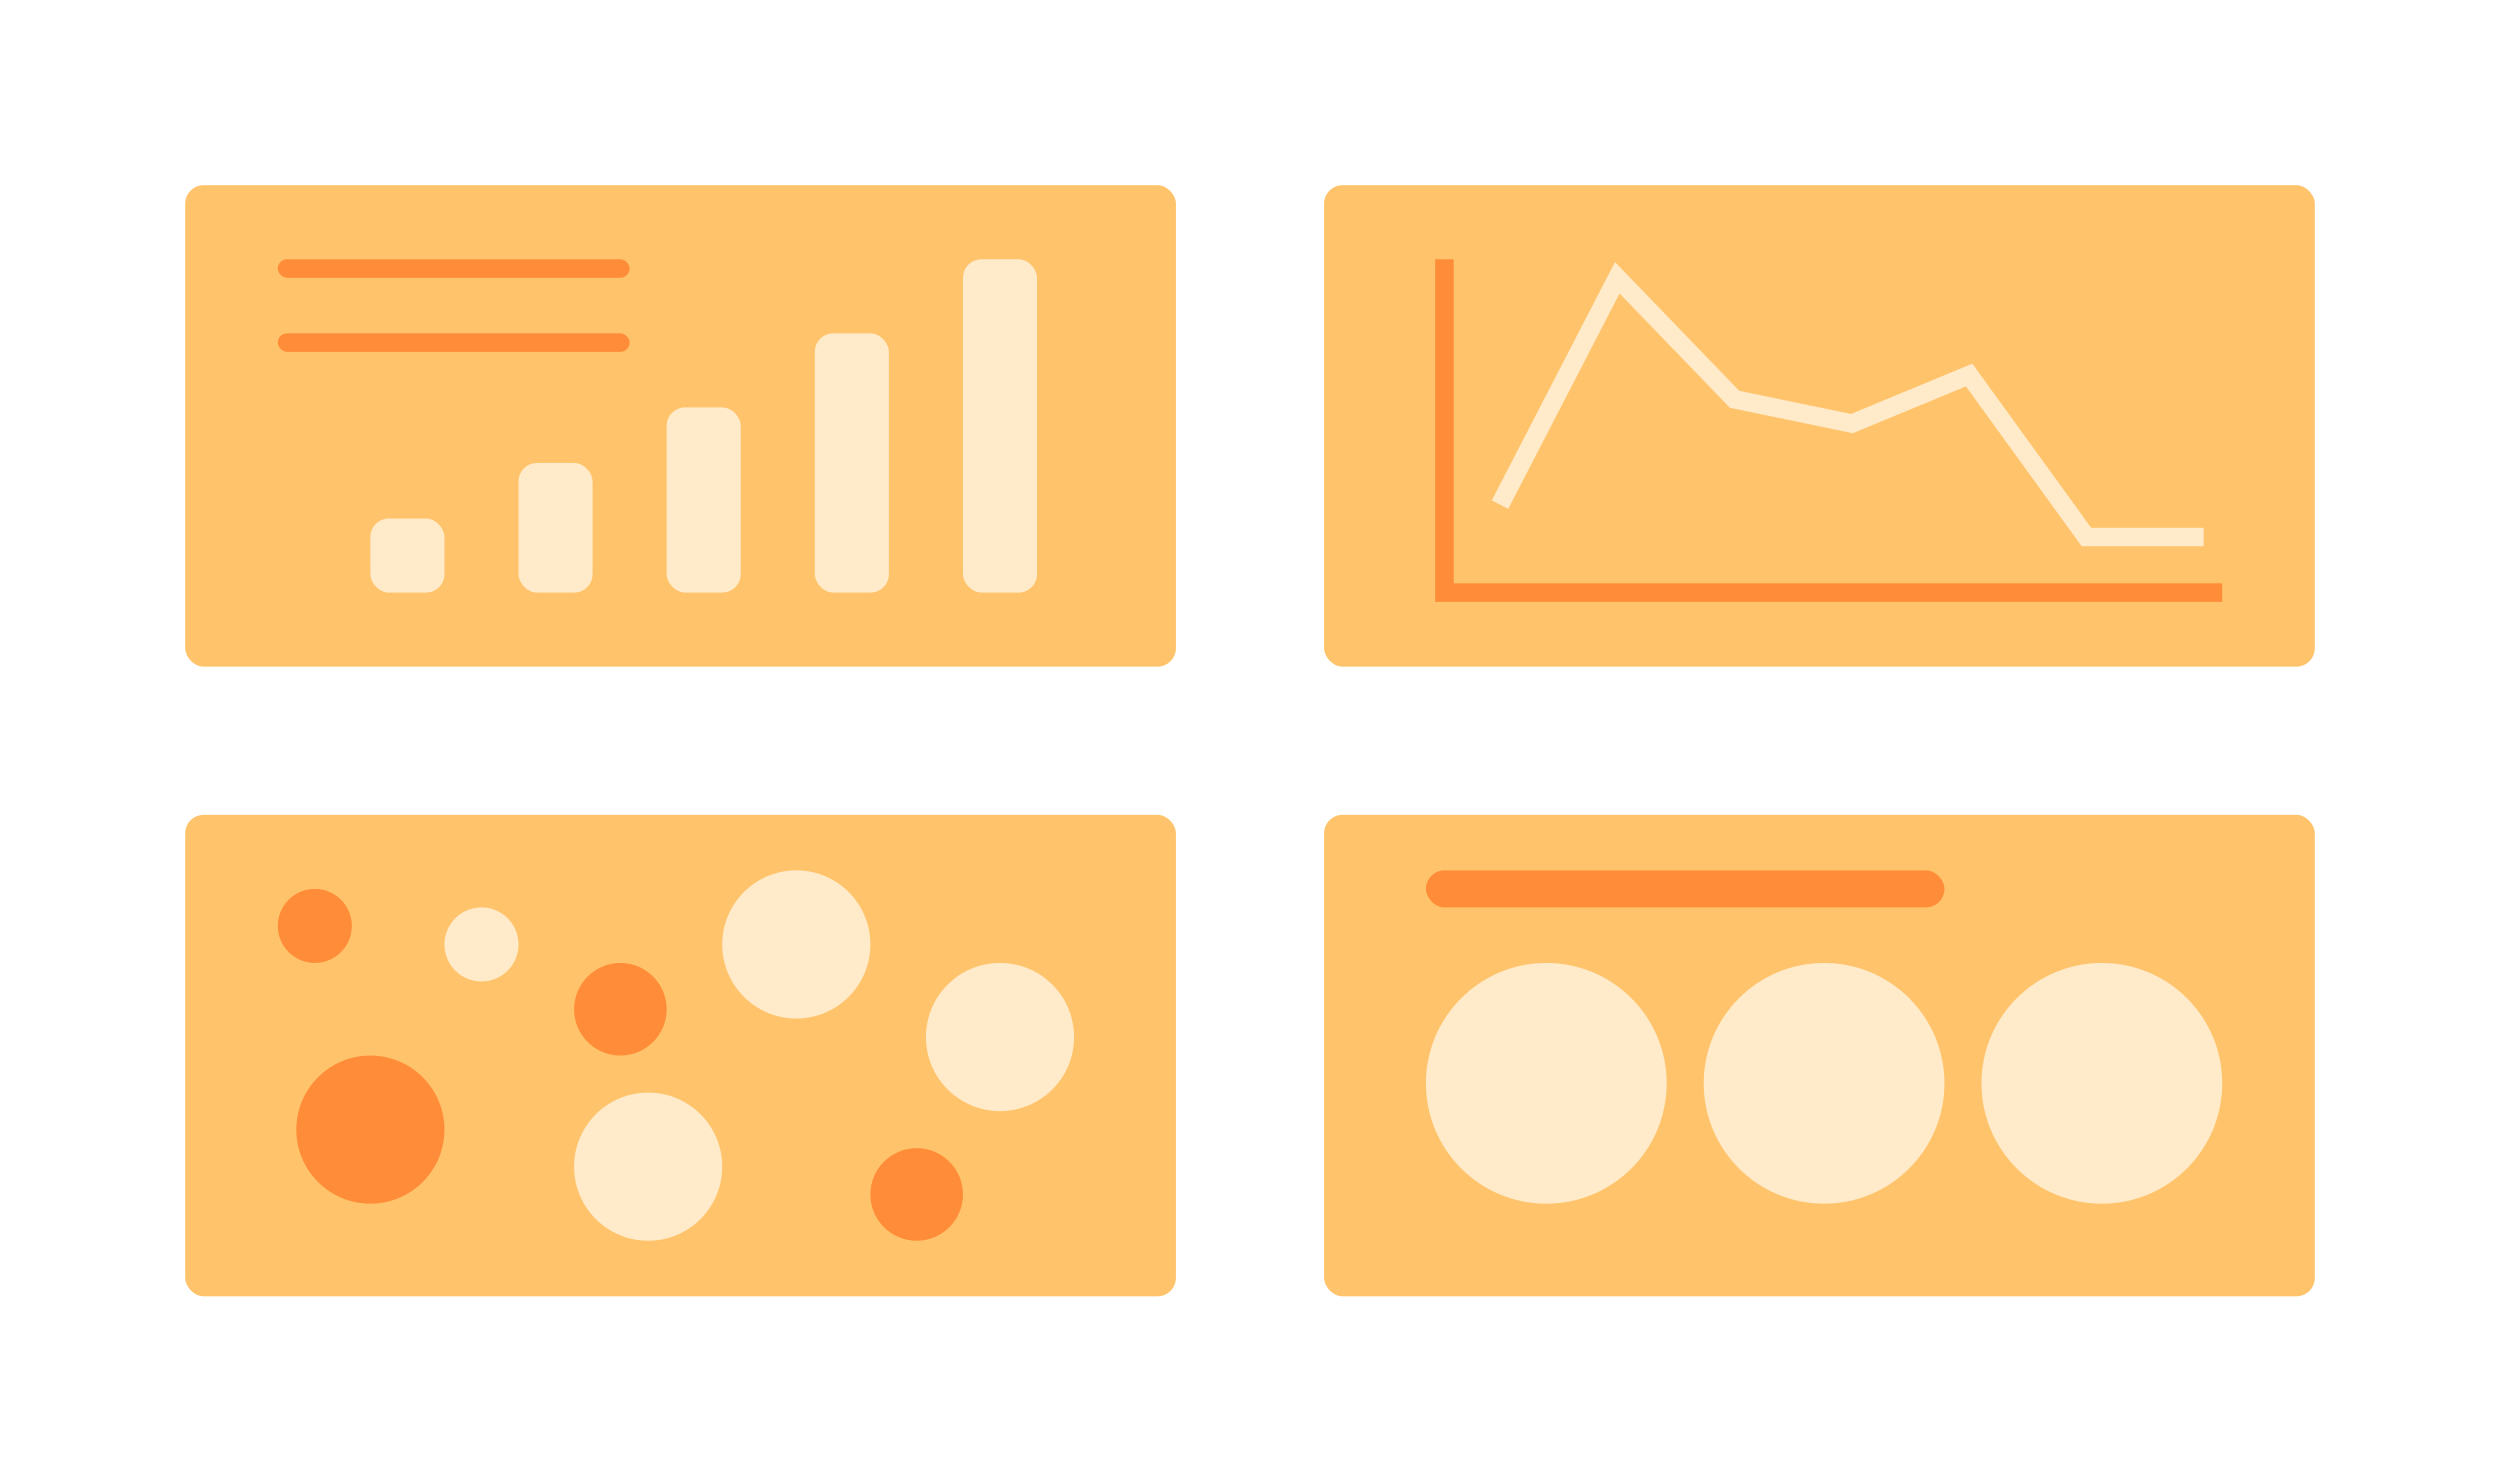
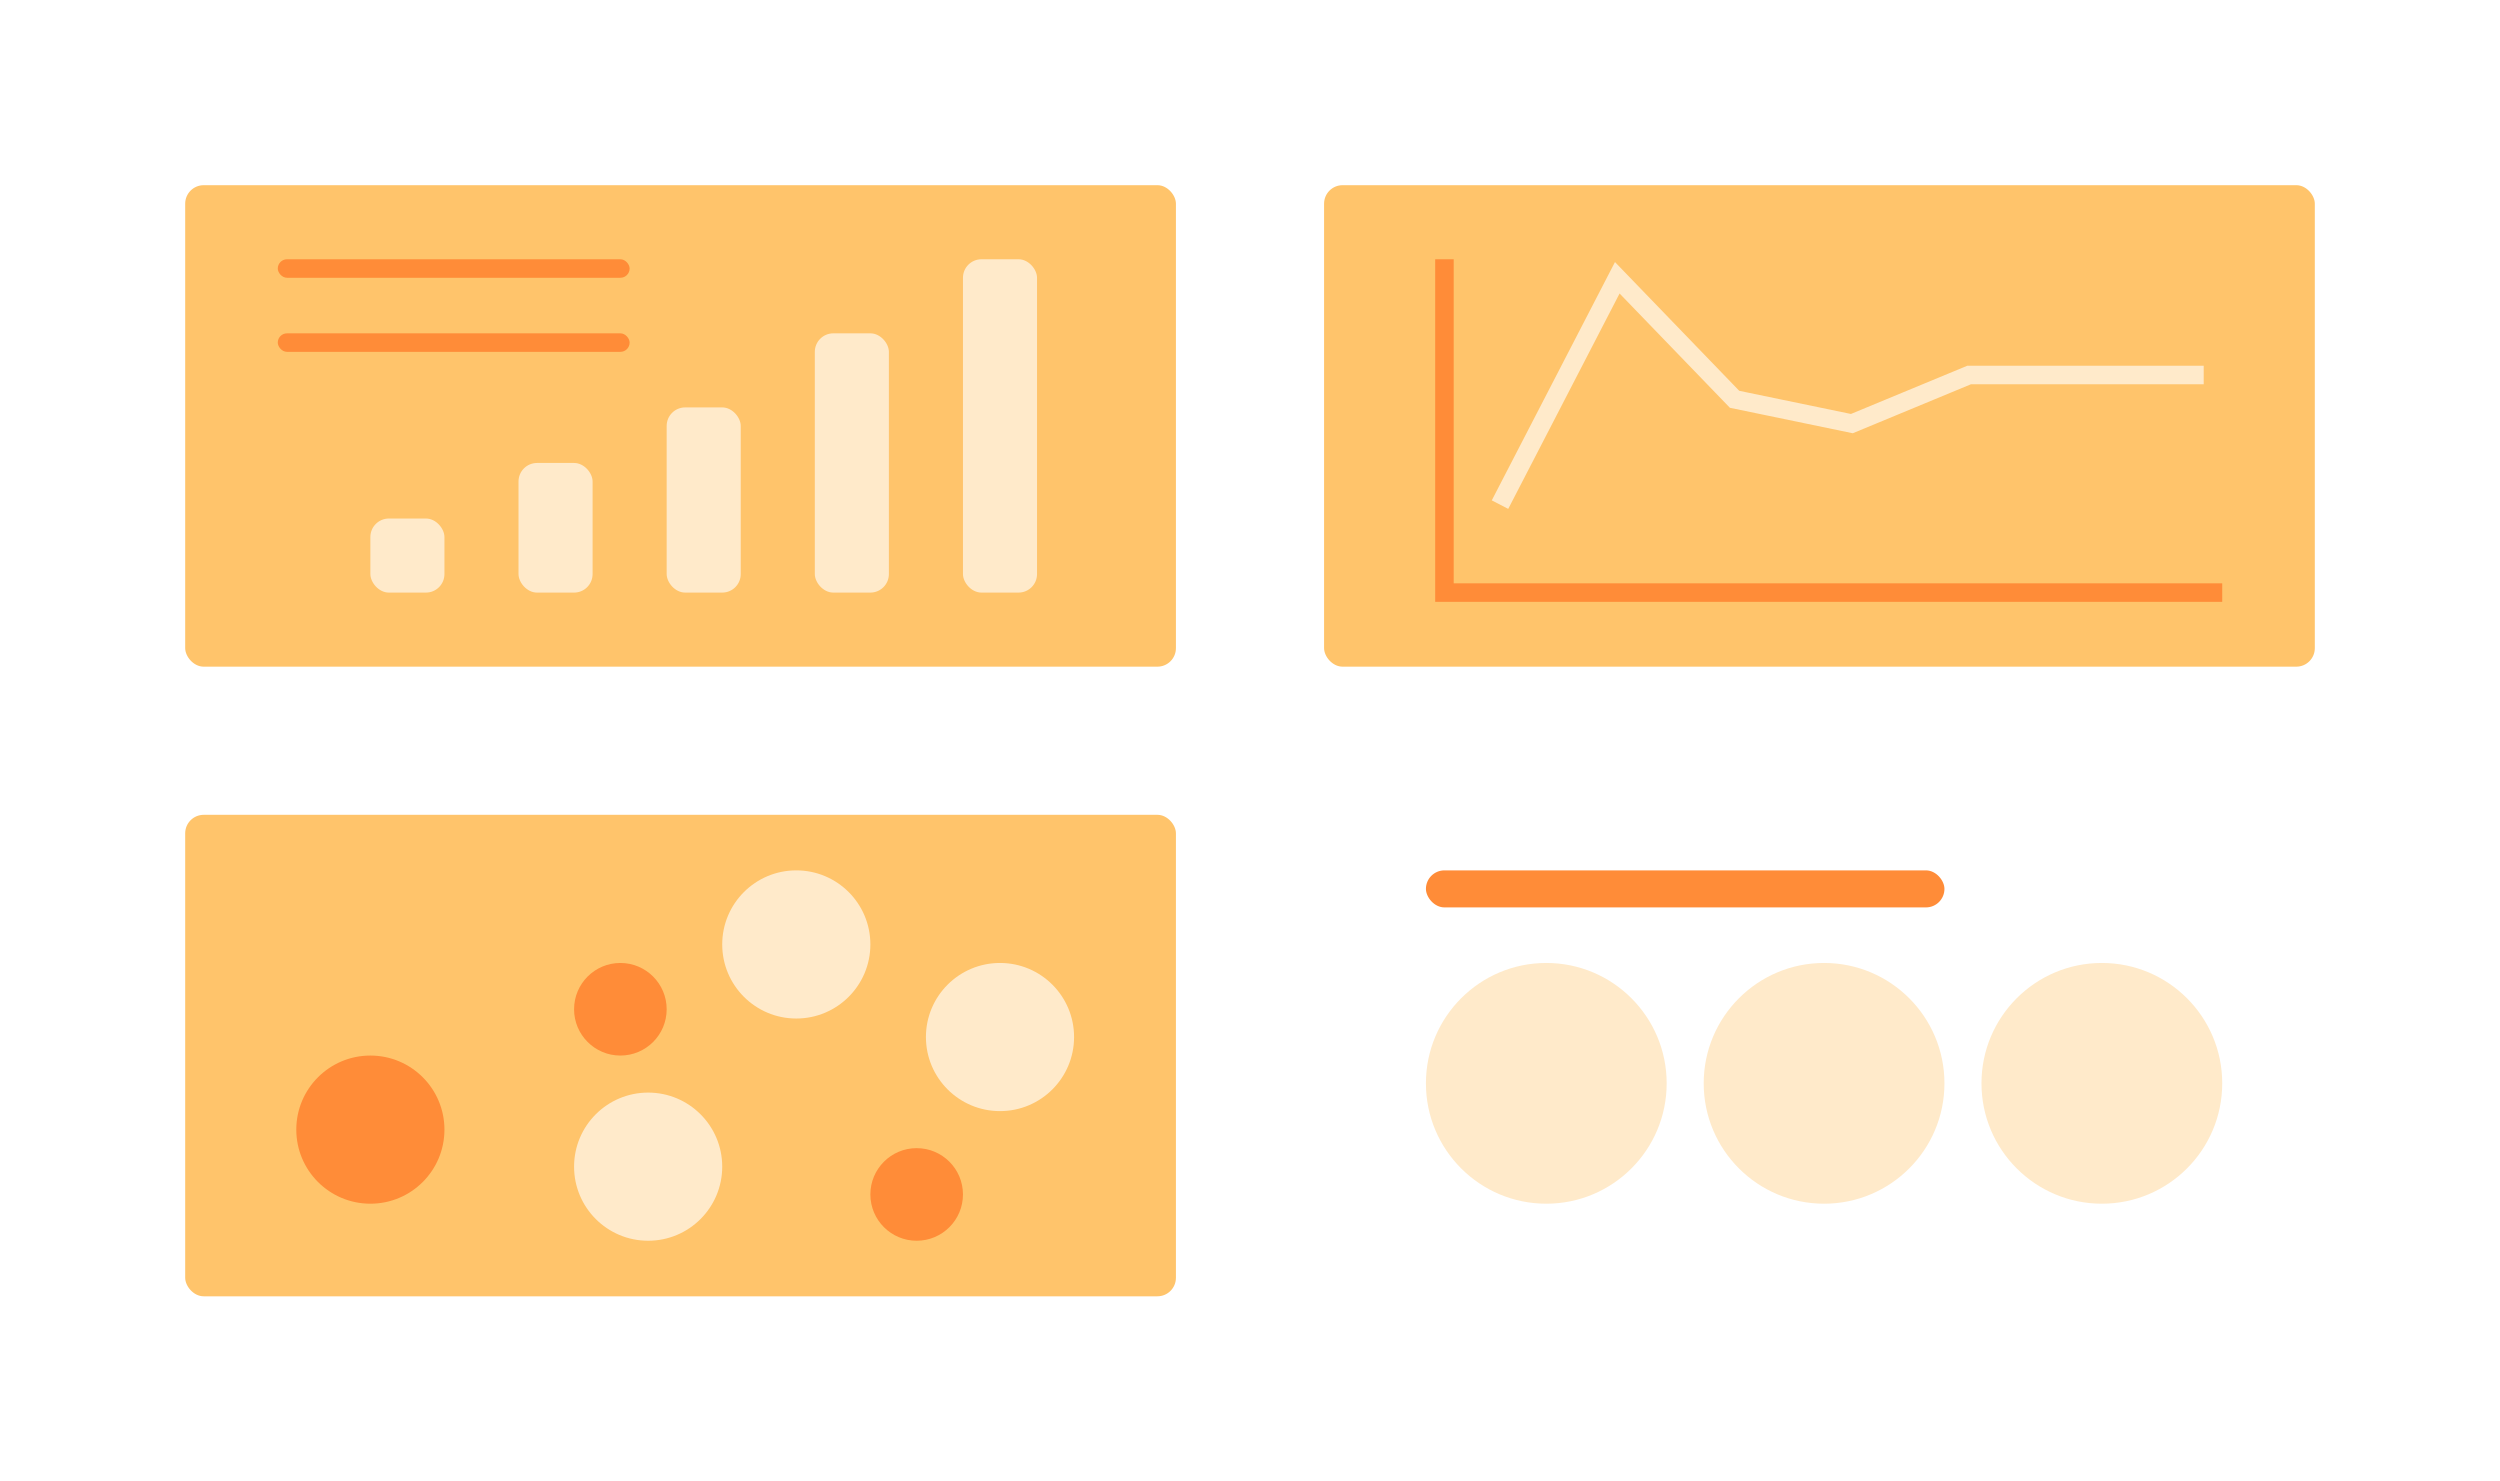
<svg xmlns="http://www.w3.org/2000/svg" width="135" height="80" viewBox="0 0 135 80" fill="none">
  <rect width="135" height="80" fill="white" />
  <rect x="10" y="10" width="53.5" height="26" rx="1" fill="#FFC46B" />
  <rect x="15" y="14" width="19" height="1" rx="0.5" fill="#FF8C38" />
  <rect x="15" y="18" width="19" height="1" rx="0.5" fill="#FF8C38" />
  <rect x="71.5" y="10" width="53.5" height="26" rx="1" fill="#FFC46B" />
  <rect x="20" y="28" width="4" height="4" rx="1" fill="#FFEACA" />
  <rect x="28" y="25" width="4" height="7" rx="1" fill="#FFEACA" />
  <rect x="36" y="22" width="4" height="10" rx="1" fill="#FFEACA" />
  <rect x="44" y="18" width="4" height="14" rx="1" fill="#FFEACA" />
  <rect x="52" y="14" width="4" height="18" rx="1" fill="#FFEACA" />
  <rect x="10" y="44" width="53.5" height="26" rx="1" fill="#FFC46B" />
-   <rect x="71.5" y="44" width="53.5" height="26" rx="1" fill="#FFC46B" />
-   <path d="M81 27.25L87.333 15L93.667 21.562L100 22.875L106.333 20.25L112.667 29H119" stroke="#FFEACA" />
+   <path d="M81 27.25L87.333 15L93.667 21.562L100 22.875L106.333 20.25H119" stroke="#FFEACA" />
  <path d="M78 14V32H120" stroke="#FF8C38" />
  <circle cx="83.5" cy="58.5" r="6.5" fill="#FFEACA" />
  <circle cx="20" cy="61" r="4" fill="#FF8C38" />
  <circle cx="43" cy="51" r="4" fill="#FFEACA" />
  <circle cx="54" cy="56" r="4" fill="#FFEACA" />
  <circle cx="35" cy="63" r="4" fill="#FFEACA" />
  <circle cx="33.5" cy="54.5" r="2.5" fill="#FF8C38" />
  <circle cx="49.5" cy="64.5" r="2.5" fill="#FF8C38" />
-   <circle cx="26" cy="51" r="2" fill="#FFEACA" />
-   <circle cx="17" cy="50" r="2" fill="#FF8C38" />
  <circle cx="98.5" cy="58.5" r="6.5" fill="#FFEACA" />
  <circle cx="113.5" cy="58.5" r="6.5" fill="#FFEACA" />
  <rect x="77" y="47" width="28" height="2" rx="1" fill="#FF8C38" />
</svg>